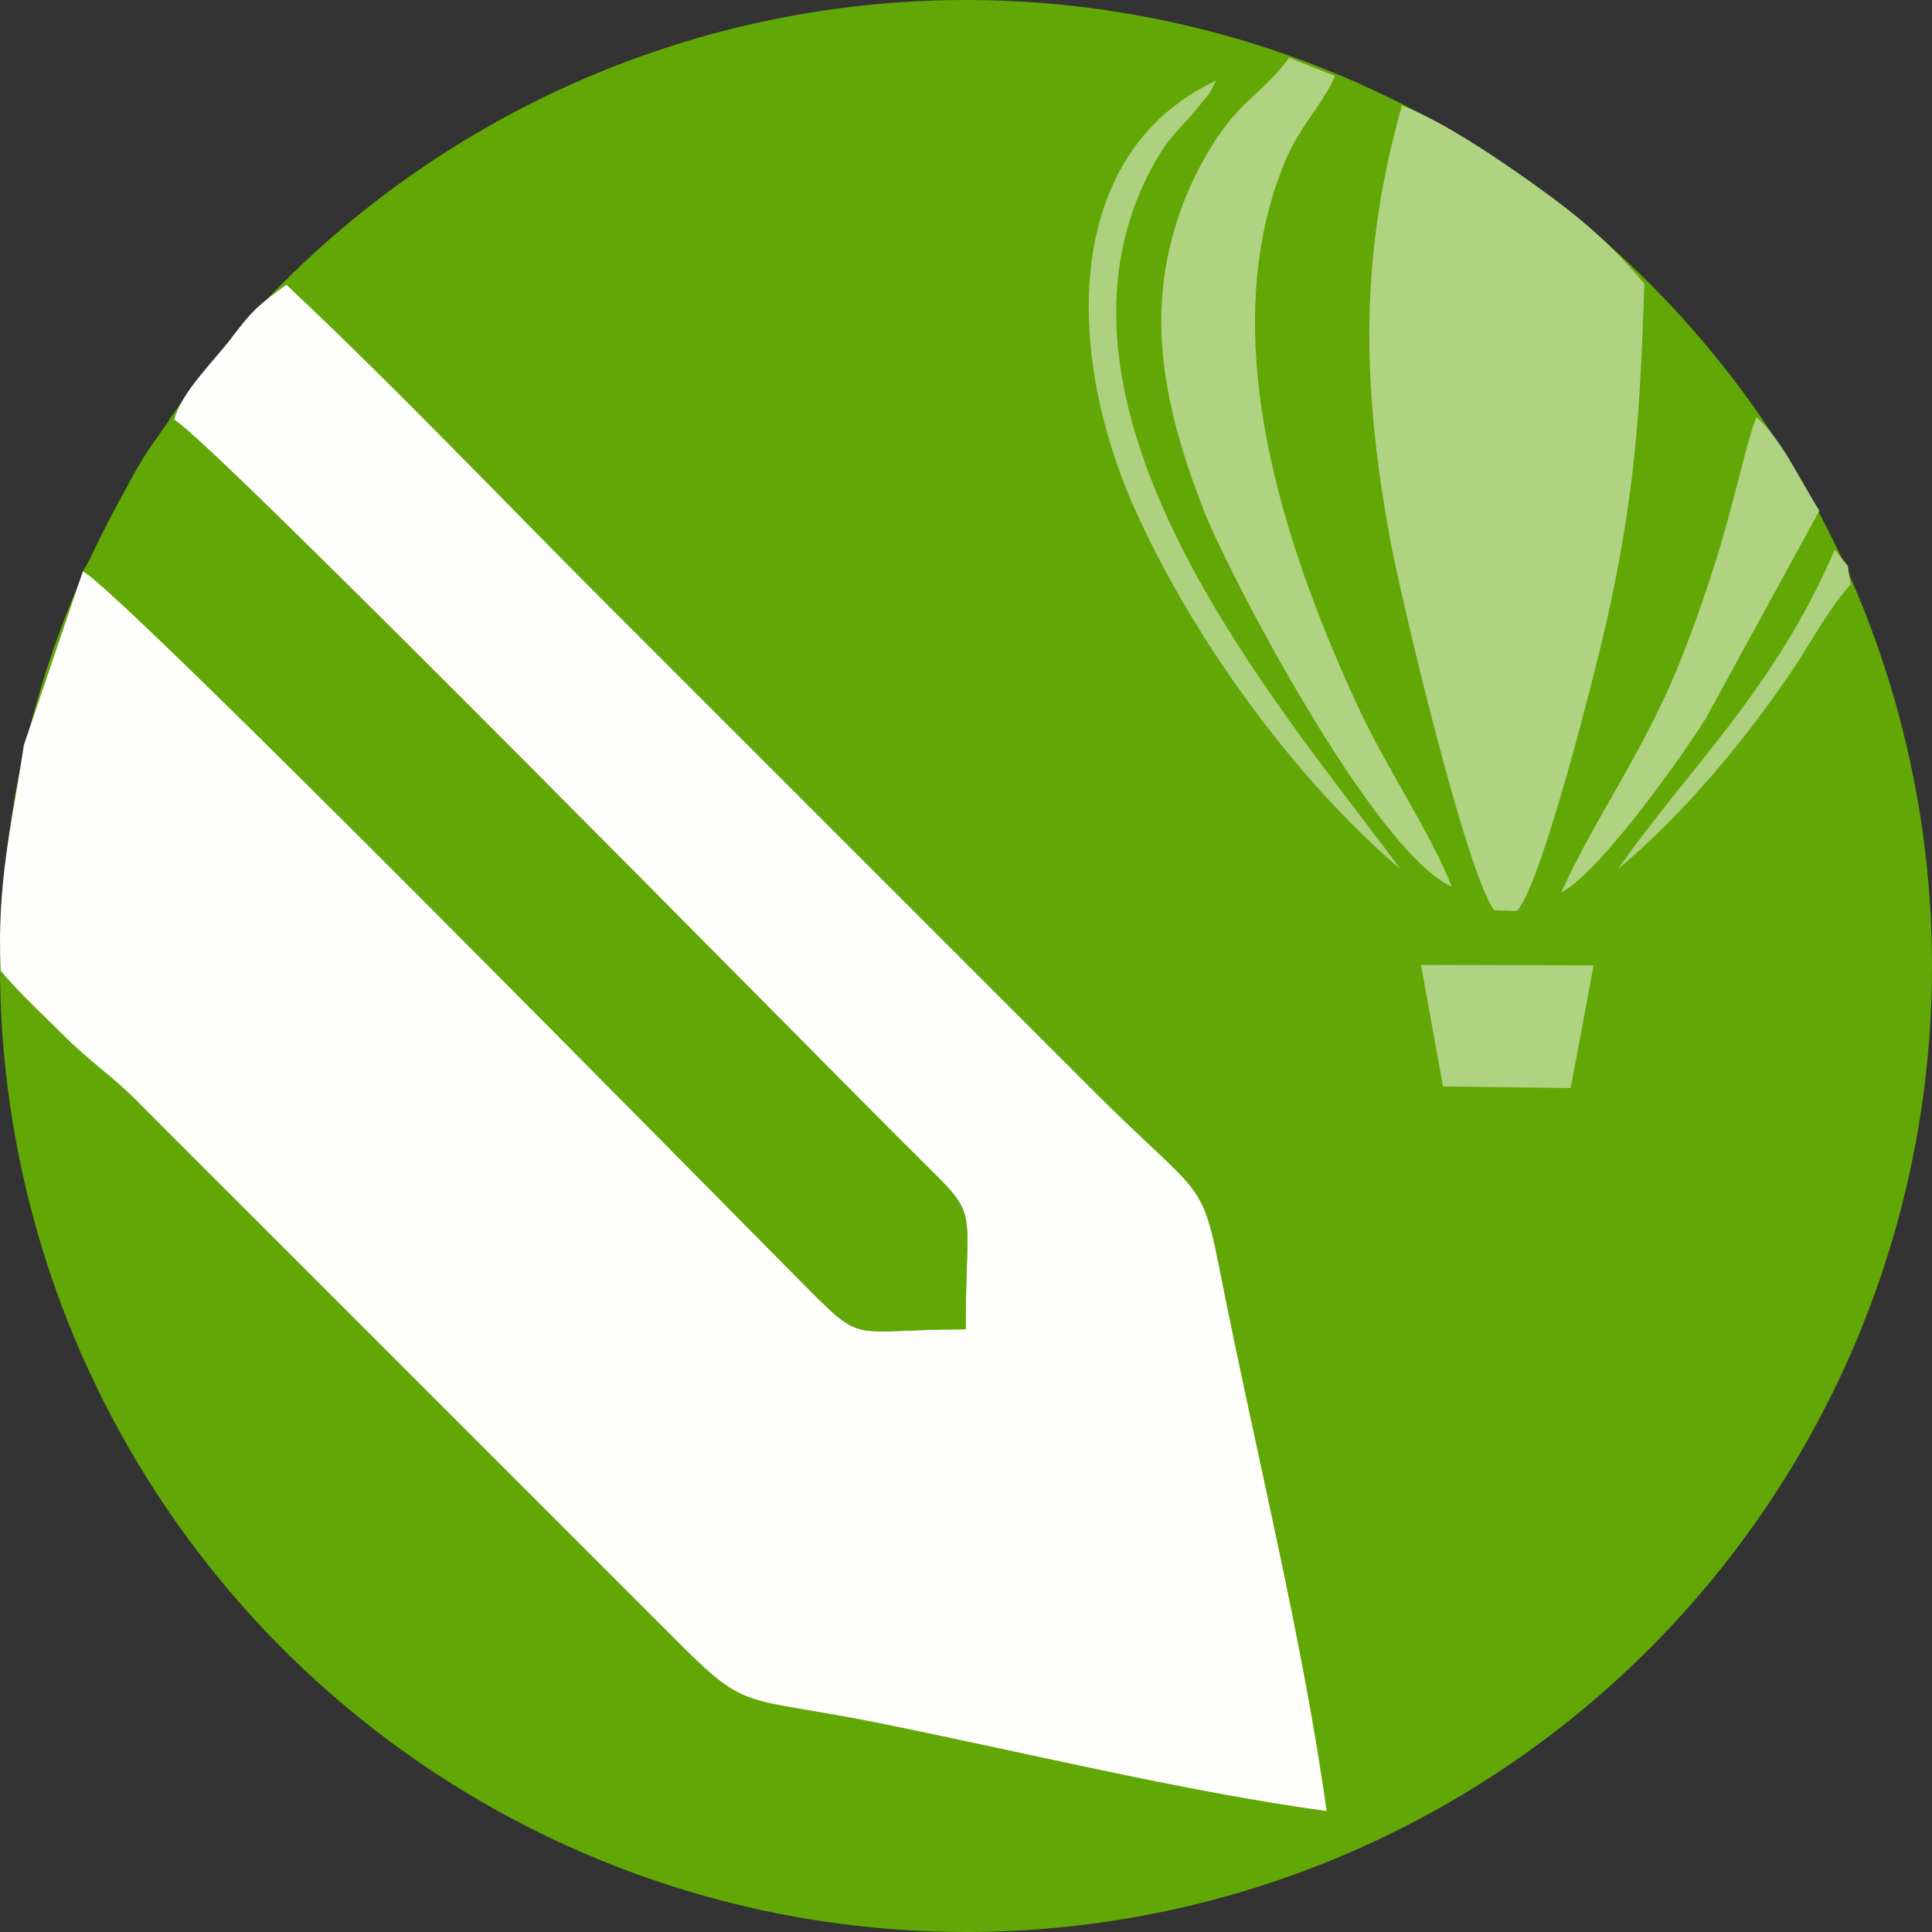
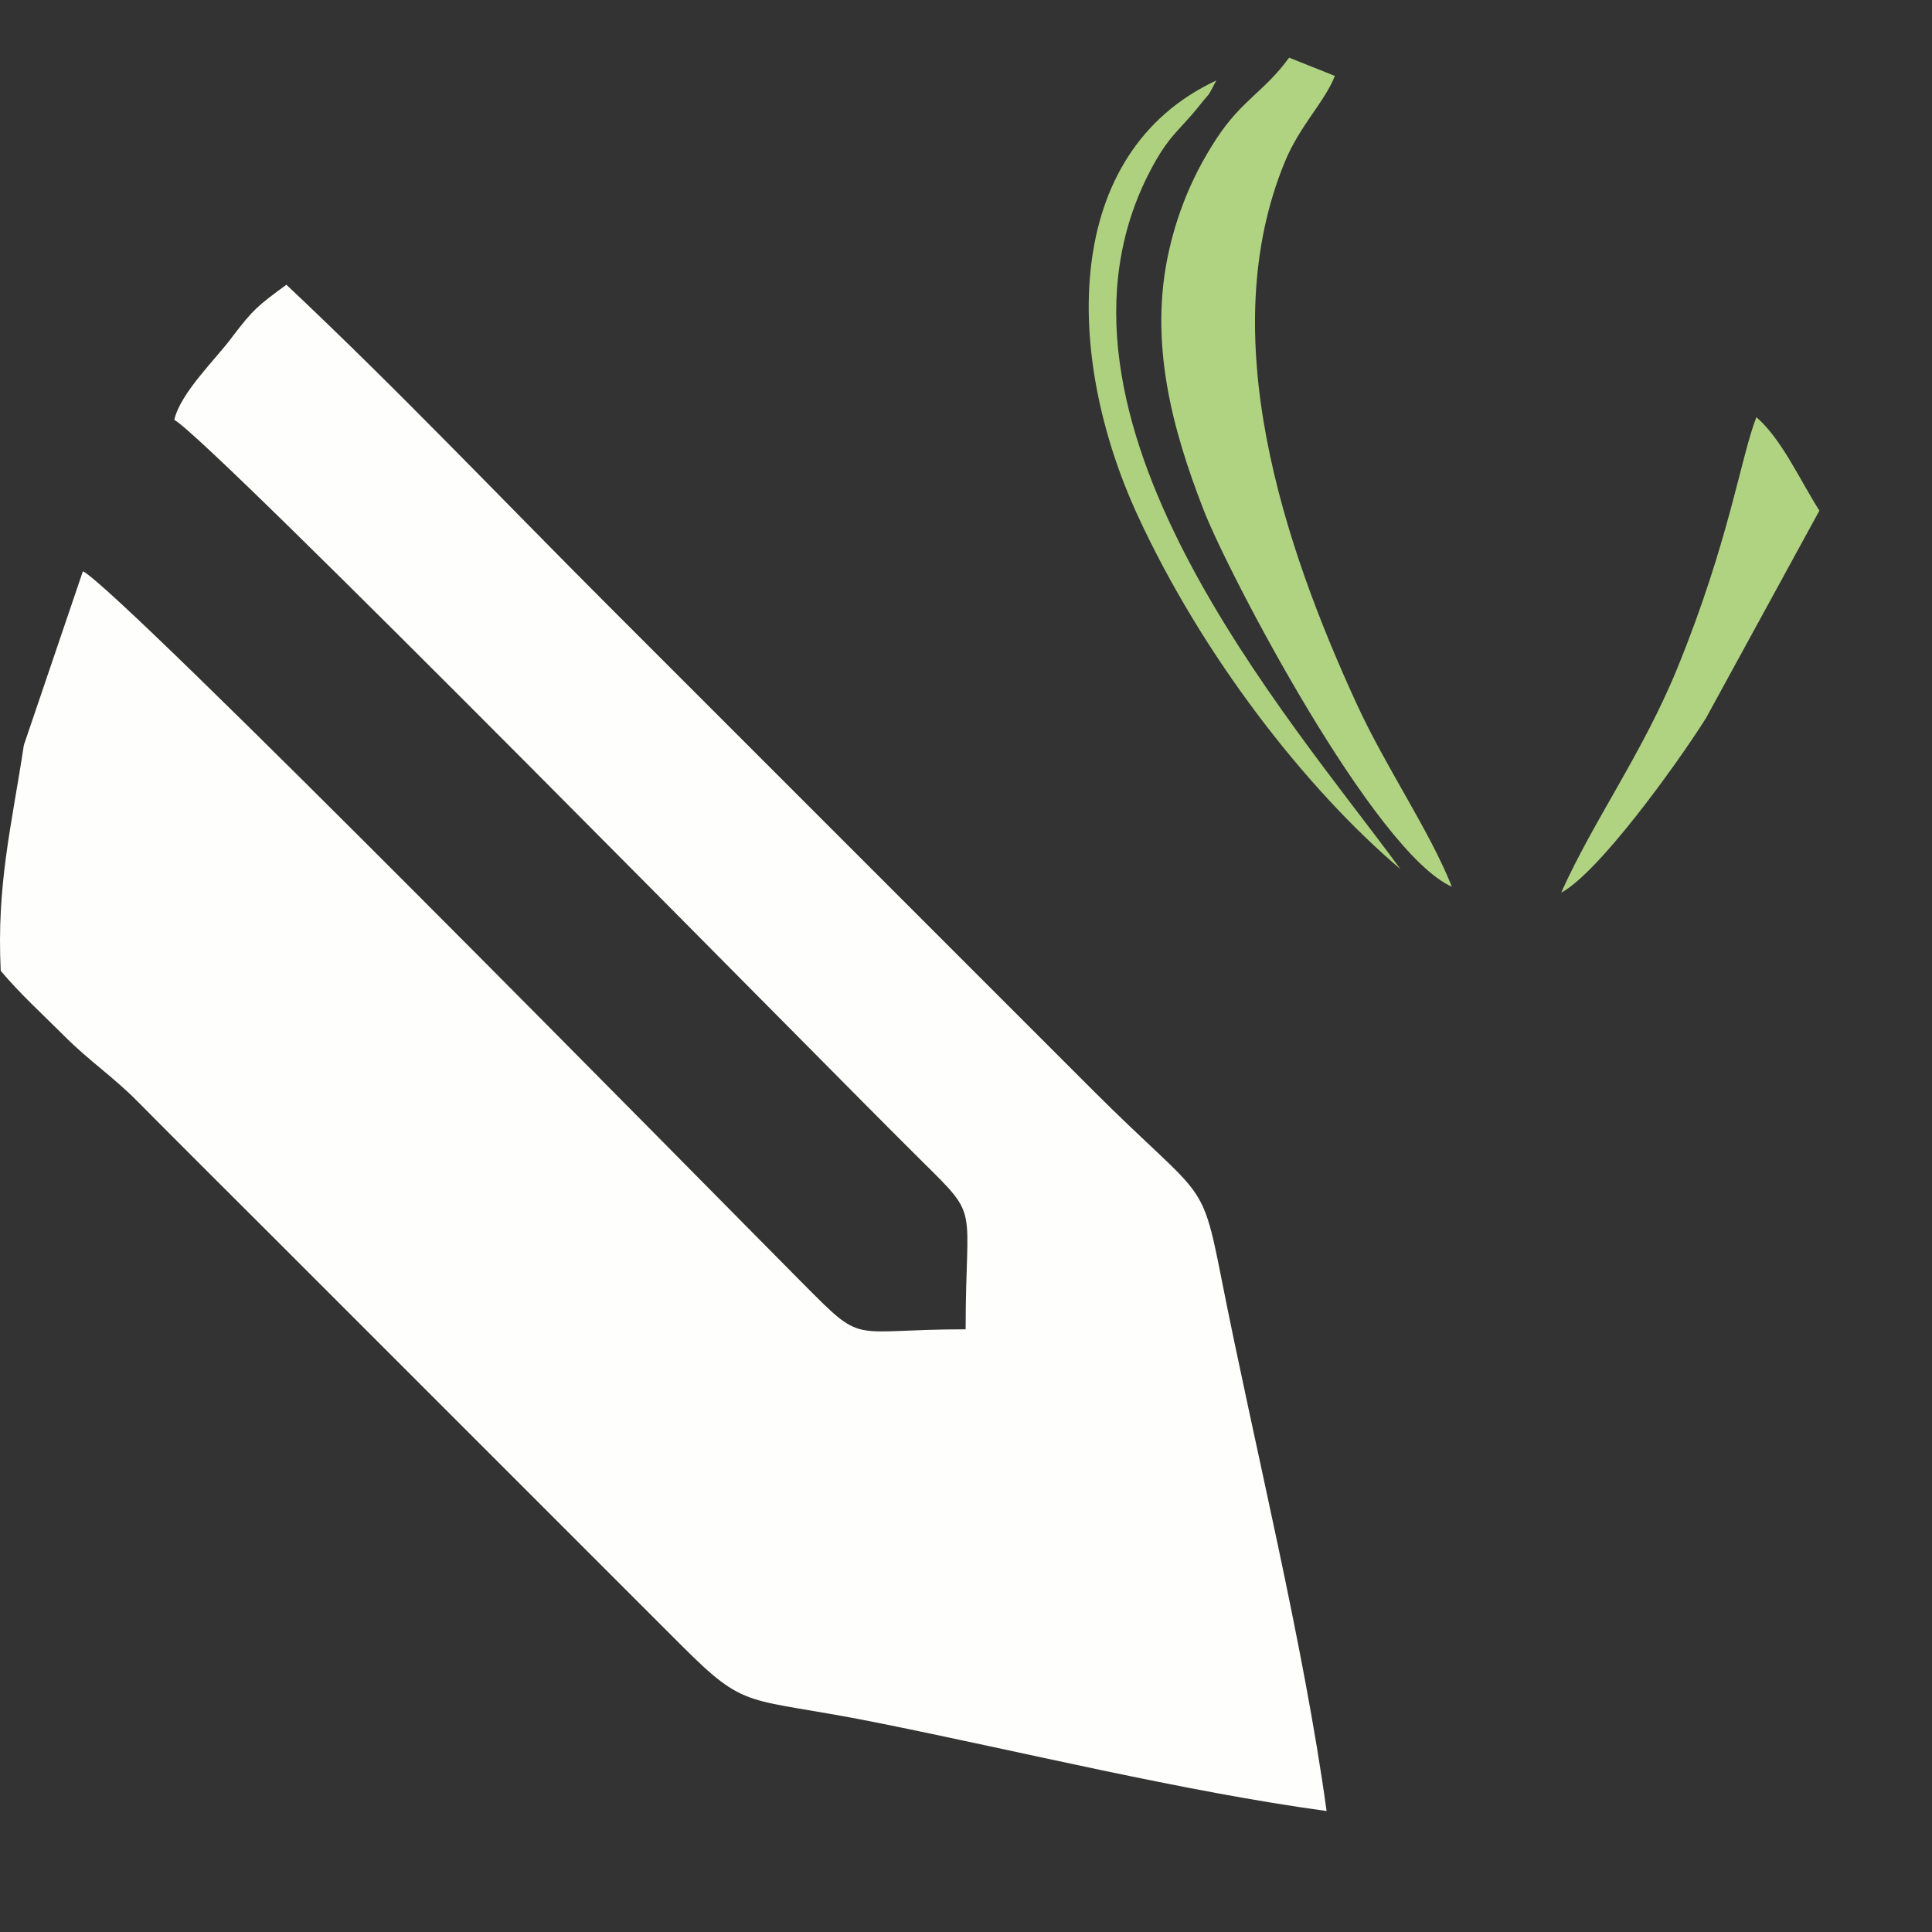
<svg xmlns="http://www.w3.org/2000/svg" xml:space="preserve" width="354px" height="354px" version="1.1" style="shape-rendering:geometricPrecision; text-rendering:geometricPrecision; image-rendering:optimizeQuality; fill-rule:evenodd; clip-rule:evenodd" viewBox="0 0 7176490 7176490">
  <rect x="0" y="0" width="7176490" height="7176490" fill="#333333" stroke="none" />
  <defs>
    <style type="text/css">
   
    .fil0 {fill:#61A706}
    .fil3 {fill:#ADD17E}
    .fil2 {fill:#B0D382}
    .fil1 {fill:#FEFFFD}
   
  </style>
  </defs>
  <g id="图层_x0020_1">
-     <circle class="fil0" cx="3588245" cy="3588245" r="3588245" />
    <path class="fil1" d="M865198 1248111c-57939,80401 -194794,209506 -217759,311484 137286,75114 2408167,2389053 2778259,2754720 217280,214696 161255,152356 161255,623469 -442215,0 -371383,64110 -609499,-175250 -342151,-343897 -2534784,-2575427 -2669535,-2640518l-113723 334832 -105566 310813c-44949,297753 -101619,515918 -85951,838454 69469,83175 157428,163265 239982,245842 87625,87673 178766,148936 266846,237901 174054,175824 329544,329855 504603,504890l1514215 1514215c249407,250125 237088,191445 723702,288758 538691,107744 1143980,256895 1675638,329401 -86859,-630167 -265362,-1342912 -391142,-1980352 -75306,-381622 -66144,-285935 -479510,-699277l-1794624 -1794649c-402051,-402051 -782525,-803647 -1198570,-1195101 -109107,79755 -124369,93605 -198621,190368z" />
-     <path class="fil0" d="M307919 2122016c134751,65091 2327384,2296621 2669535,2640518 238116,239360 167284,175250 609499,175250 0,-471113 56025,-408773 -161255,-623469 -370092,-365667 -2640973,-2679606 -2778259,-2754720l-34399 31744c-111786,117431 -221515,394252 -305121,530677z" />
-     <path class="fil2" d="M6107911 1053915c-125015,-149438 -237542,-245866 -403247,-364278 -116403,-83200 -337702,-237542 -497307,-297490 -153529,544265 -151711,1017579 -45882,1598946 43920,241154 285768,1253398 388559,1389776l84085 3205c88175,-87242 287442,-871944 330238,-1060709 106236,-468505 128172,-777310 143554,-1269450z" />
    <path class="fil2" d="M4958476 282036l-170035 -67913c-91763,126306 -174939,156136 -269238,300096 -78008,119058 -139511,253259 -176135,413414 -78630,343634 13492,672700 127957,966841 93127,239312 632919,1270239 922036,1399368 -82961,-208884 -244288,-441235 -353395,-678585 -270745,-588999 -533524,-1371093 -266415,-2015518 55785,-134607 146161,-219433 185225,-317703z" />
    <path class="fil2" d="M6758221 1896746c-71646,-112025 -140157,-266152 -234074,-347055 -57412,146233 -100614,458698 -292394,929404 -129177,317033 -311388,566225 -432766,836778 137071,-72506 423102,-466974 537567,-647702l421667 -771425z" />
    <path class="fil3" d="M5201999 3228320c-409658,-559981 -1407980,-1683509 -928208,-2596334 69014,-131258 107696,-147071 180130,-238116 47963,-60283 27008,-24807 64015,-94921 -575316,268783 -566728,1019851 -292084,1615667 240269,521204 625073,1016095 976147,1313704z" />
-     <polygon class="fil2" points="5360240,4035651 5834319,4041608 5919576,3585686 5278261,3584202 " />
-     <path class="fil3" d="M6874097 2171582l-10143 -69468 -48704 -60809c-220725,517831 -549600,820297 -806279,1187924 246919,-205893 484389,-491446 662318,-760062 56862,-85807 125876,-214481 202808,-297585z" />
  </g>
</svg>